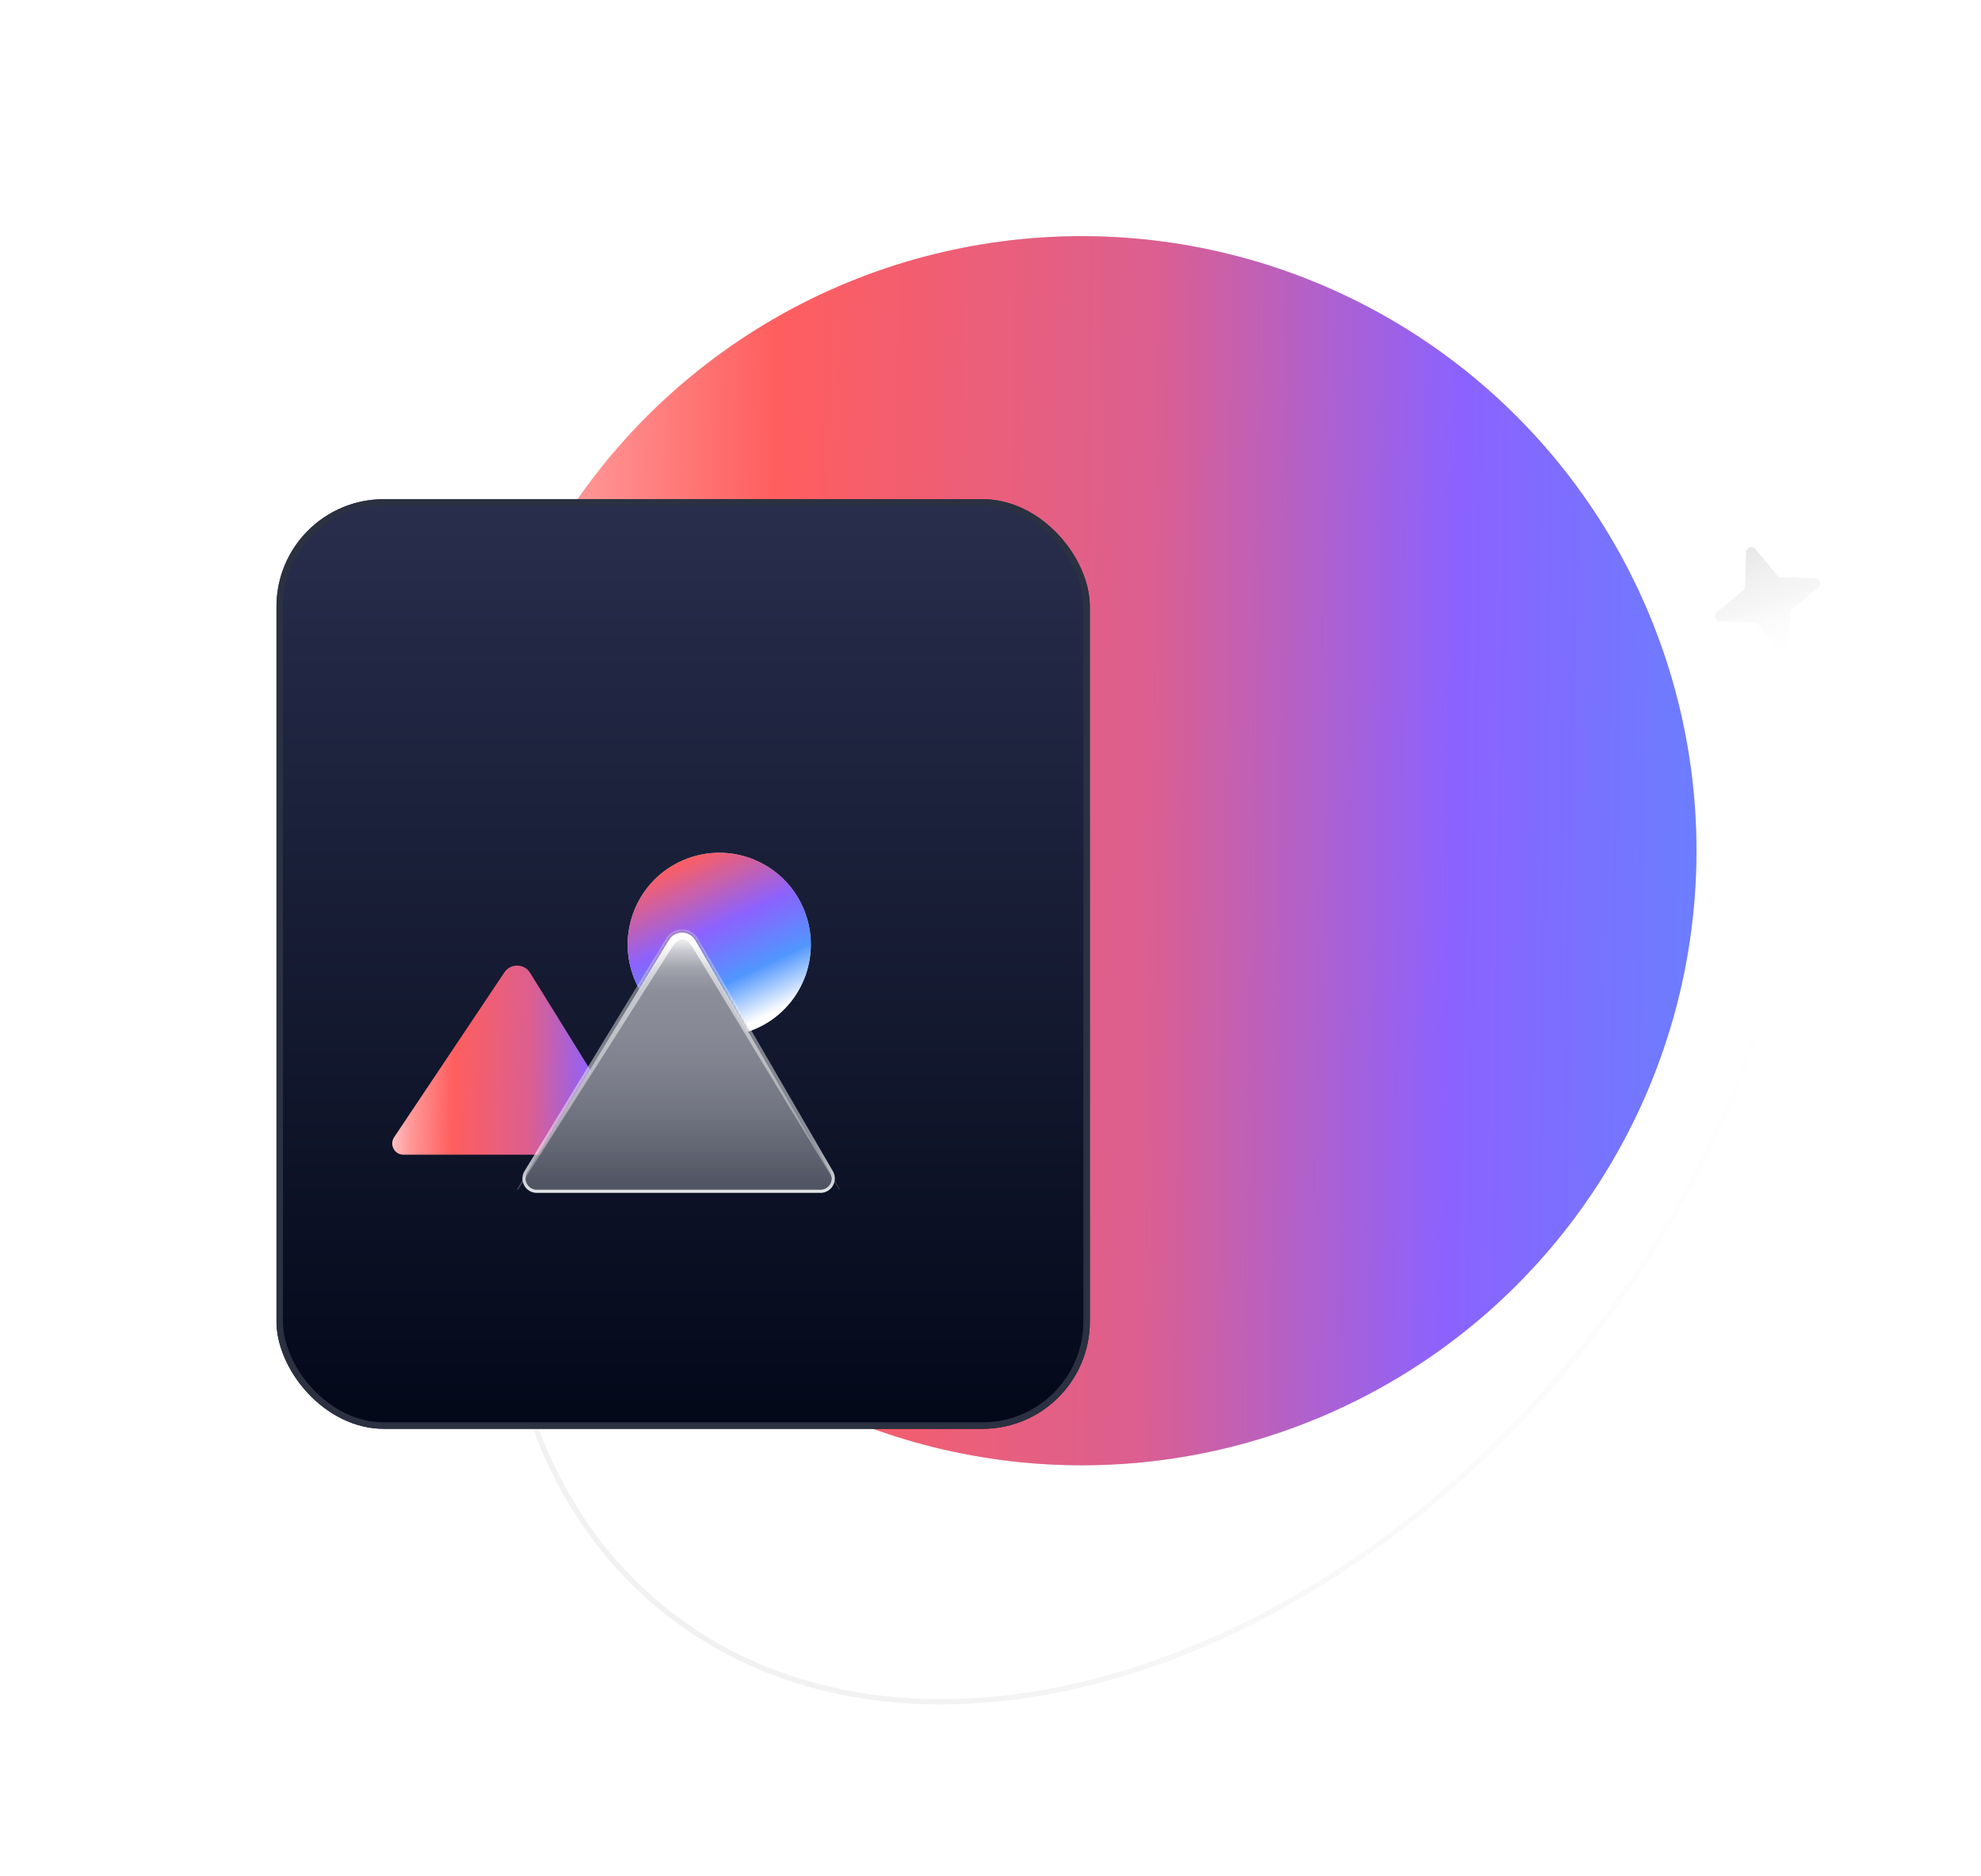
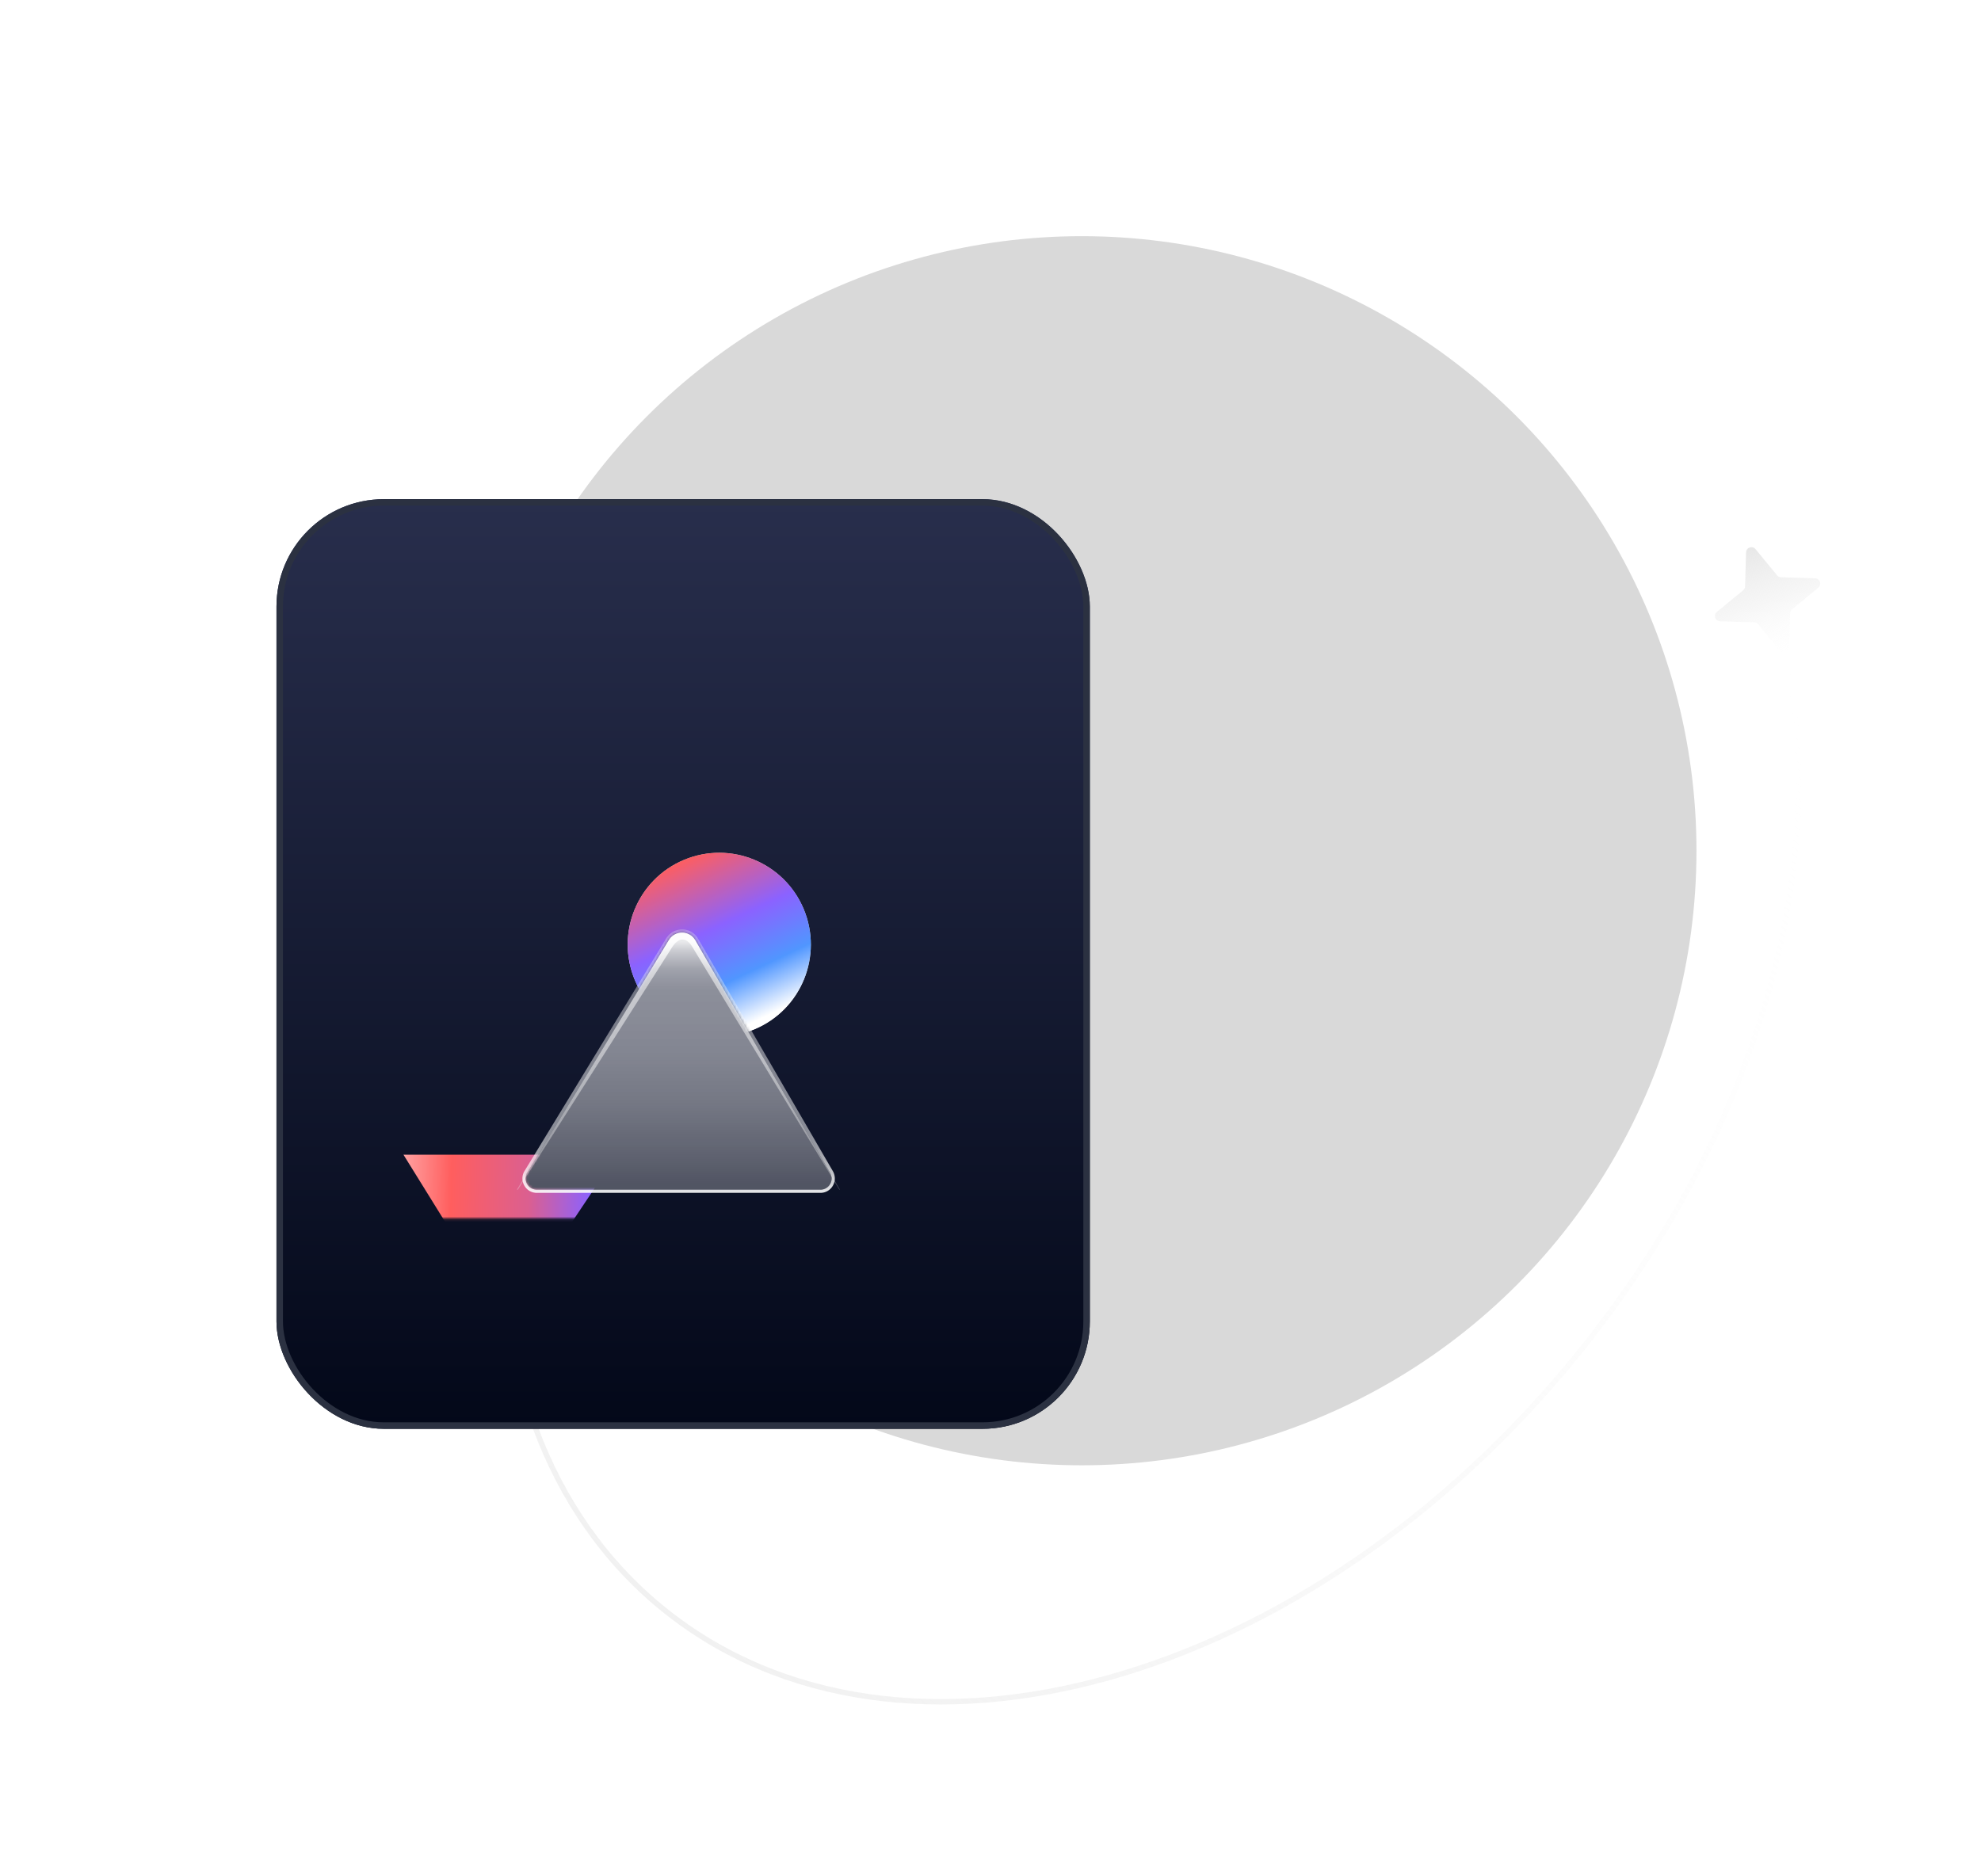
<svg xmlns="http://www.w3.org/2000/svg" width="738" height="699" fill="none">
  <g clip-path="url(#a)">
    <path stroke="url(#b)" stroke-width="2" d="M269.052 246.436c50.124-62.032 113.378-103.695 175.085-120.94 61.709-17.246 121.784-10.059 165.727 25.45 43.944 35.508 63.584 92.734 59.68 156.689-3.904 63.953-31.357 134.544-81.482 196.576-50.125 62.032-113.378 103.695-175.085 120.94-61.71 17.246-121.784 10.059-165.728-25.45-43.943-35.508-63.584-92.734-59.679-156.689 3.904-63.952 31.357-134.544 81.482-196.576z" />
    <g filter="url(#c)">
      <circle cx="403" cy="317" r="229" fill="#D9D9D9" />
-       <circle cx="403" cy="317" r="229" fill="url(#d)" />
    </g>
    <g clip-path="url(#e)">
      <rect width="303" height="346.401" x="103" y="186" fill="url(#f)" rx="40" />
      <g filter="url(#g)">
        <mask id="h" width="104" height="100" x="239" y="269" maskUnits="userSpaceOnUse" style="mask-type:luminance">
          <path fill="#fff" d="M272.371 319.373c2.259-3.675 7.617-3.616 9.793.13l28.539 49.23c18.664-7.717 31.804-26.138 31.804-47.629 0-28.45-23.016-51.506-51.39-51.506-28.373 0-51.389 23.056-51.389 51.506a51.377 51.377 0 0 0 11.685 32.705l20.97-34.436h-.012z" />
        </mask>
        <g mask="url(#h)">
          <path fill="url(#i)" d="M322.572 307.886c7.273 17.417-.919 37.446-18.296 44.735-17.378 7.289-37.362-.921-44.634-18.338-7.273-17.417.918-37.446 18.296-44.735 17.378-7.289 37.361.921 44.634 18.338z" />
          <path fill="url(#j)" d="M322.572 307.886c7.273 17.417-.919 37.446-18.296 44.735-17.378 7.289-37.362-.921-44.634-18.338-7.273-17.417.918-37.446 18.296-44.735 17.378-7.289 37.361.921 44.634 18.338z" />
        </g>
        <mask id="k" width="107" height="99" x="166" y="325" maskUnits="userSpaceOnUse" style="mask-type:luminance">
          <path fill="#fff" d="m219.586 406.073 48.87-80.252H166.493v97.286h105.653v-10.668h-49c-3.264 0-5.263-3.58-3.56-6.366z" />
        </mask>
        <g mask="url(#k)">
-           <path fill="url(#l)" d="M173.46 399.399h89.189l-42.046-67.816c-2.212-3.486-7.262-3.545-9.556-.119l-41.065 61.416c-1.856 2.785.13 6.519 3.466 6.519h.012z" />
+           <path fill="url(#l)" d="M173.46 399.399h89.189c-2.212-3.486-7.262-3.545-9.556-.119l-41.065 61.416c-1.856 2.785.13 6.519 3.466 6.519h.012z" />
        </g>
        <path fill="url(#m)" d="M223.146 412.439h105.641c3.217 0 5.228-3.497 3.607-6.283l-50.23-86.653c-2.165-3.734-7.522-3.805-9.793-.13l-52.797 86.7c-1.703 2.786.307 6.366 3.56 6.366h.012z" />
        <path fill="url(#n)" d="M273.447 322.242c2.389-3.888 5.429-4.09 7.712-.143l54.689 90.328h.189l-53.873-92.935c-2.164-3.734-7.522-3.806-9.793-.131l-56.664 93.066h.39l57.35-90.185z" />
        <path fill="url(#o)" d="M277.232 316.647c1.916 0 3.832.948 4.932 2.844l50.23 86.653c1.621 2.786-.39 6.283-3.607 6.283H223.146c-3.265 0-5.263-3.58-3.56-6.366l52.797-86.7c1.111-1.814 2.98-2.714 4.849-2.714zm0-1.186a6.824 6.824 0 0 0-5.866 3.284l-52.797 86.7a5.29 5.29 0 0 0-.095 5.429c.958 1.719 2.708 2.738 4.672 2.738h105.641a5.312 5.312 0 0 0 4.648-2.691c.97-1.683.958-3.698 0-5.381l-50.23-86.653a6.832 6.832 0 0 0-5.961-3.438l-.012.012z" />
        <g style="mix-blend-mode:overlay">
          <g opacity=".6">
            <path fill="url(#p)" d="M339.952 412.13c-4.435 2.893-21.135-14.947-37.291-39.853-16.156-24.905-25.654-47.439-21.218-50.332 4.435-2.892 21.135 14.948 37.291 39.853 16.156 24.906 25.653 47.44 21.218 50.332z" style="mix-blend-mode:hard-light" />
            <path fill="url(#q)" d="M334.594 403.868c-2.223 1.446-14.713-13.869-27.912-34.21-13.199-20.342-22.093-38.004-19.882-39.451 2.224-1.446 14.713 13.87 27.913 34.211 13.199 20.342 22.093 38.004 19.881 39.45z" />
          </g>
          <path fill="url(#r)" d="M302.057 354.33c9.994-5.464 18.545-9.068 19.101-8.048.556 1.019-7.096 6.282-17.09 11.747s-18.545 9.068-19.101 8.049c-.556-1.02 7.096-6.283 17.09-11.748z" />
          <path fill="url(#s)" d="M302.708 355.539c1.868-1.019 3.536-1.564 3.737-1.209.189.356-1.171 1.47-3.04 2.49-1.868 1.019-3.536 1.564-3.737 1.209-.189-.356 1.171-1.47 3.04-2.49z" style="mix-blend-mode:hard-light" />
          <path fill="url(#t)" d="M300.993 357.306c-5.334-9.804-8.741-18.255-7.605-18.884 1.135-.628 6.386 6.816 11.721 16.62 5.334 9.803 8.74 18.255 7.604 18.883-1.135.628-6.386-6.816-11.72-16.619z" />
          <path fill="url(#u)" d="M302.341 356.571c-1.017-1.873-1.526-3.568-1.135-3.782.39-.213 1.537 1.126 2.566 2.999 1.017 1.873 1.526 3.568 1.136 3.782-.391.213-1.538-1.126-2.567-2.999z" style="mix-blend-mode:hard-light" />
          <g opacity=".5">
            <path fill="url(#v)" d="M302.057 354.33c9.994-5.464 18.545-9.068 19.101-8.048.556 1.019-7.096 6.282-17.09 11.747s-18.545 9.068-19.101 8.049c-.556-1.02 7.096-6.283 17.09-11.748z" />
-             <path fill="url(#w)" d="M302.708 355.539c1.868-1.019 3.536-1.564 3.737-1.209.189.356-1.171 1.47-3.04 2.49-1.868 1.019-3.536 1.564-3.737 1.209-.189-.356 1.171-1.47 3.04-2.49z" style="mix-blend-mode:hard-light" />
            <path fill="url(#x)" d="M300.993 357.306c-5.334-9.804-8.741-18.255-7.605-18.884 1.135-.628 6.386 6.816 11.721 16.62 5.334 9.803 8.74 18.255 7.604 18.883-1.135.628-6.386-6.816-11.72-16.619z" />
            <path fill="url(#y)" d="M302.341 356.571c-1.017-1.873-1.526-3.568-1.135-3.782.39-.213 1.537 1.126 2.566 2.999 1.017 1.873 1.526 3.568 1.136 3.782-.391.213-1.538-1.126-2.567-2.999z" style="mix-blend-mode:hard-light" />
          </g>
        </g>
      </g>
    </g>
    <rect width="300.589" height="343.989" x="104.206" y="187.206" stroke="#2B3141" stroke-width="2.411" rx="38.794" />
    <path fill="url(#z)" d="M654.017 204.637c-1.175-1.427-3.49-.633-3.543 1.214l-.362 12.62a2 2 0 0 1-.728 1.487l-9.747 8.026c-1.426 1.174-.633 3.49 1.214 3.543l12.621.362a2 2 0 0 1 1.486.727l8.026 9.747c1.174 1.427 3.49.633 3.543-1.214l.362-12.62c.016-.578.282-1.12.728-1.487l9.746-8.026c1.427-1.174.633-3.49-1.214-3.543l-12.62-.362a1.997 1.997 0 0 1-1.487-.728l-8.025-9.746z" />
  </g>
  <defs>
    <radialGradient id="p" cx="0" cy="0" r="1" gradientTransform="matrix(29.241 45.078 -8.078 5.24 344.482 347.439)" gradientUnits="userSpaceOnUse">
      <stop stop-color="#fff" stop-opacity=".6" />
      <stop offset=".15" stop-color="#fff" stop-opacity=".45" />
      <stop offset=".33" stop-color="#fff" stop-opacity=".29" />
      <stop offset=".52" stop-color="#fff" stop-opacity=".16" />
      <stop offset=".69" stop-color="#fff" stop-opacity=".07" />
      <stop offset=".86" stop-color="#fff" stop-opacity=".02" />
      <stop offset="1" stop-color="#fff" stop-opacity="0" />
    </radialGradient>
    <radialGradient id="q" cx="0" cy="0" r="1" gradientTransform="rotate(57.029 -161.043 476.75) scale(43.866 4.802)" gradientUnits="userSpaceOnUse">
      <stop stop-color="#fff" stop-opacity=".96" />
      <stop offset=".05" stop-color="#fff" stop-opacity=".78" />
      <stop offset=".09" stop-color="#fff" stop-opacity=".61" />
      <stop offset=".14" stop-color="#fff" stop-opacity=".47" />
      <stop offset=".2" stop-color="#fff" stop-opacity=".34" />
      <stop offset=".25" stop-color="#fff" stop-opacity=".23" />
      <stop offset=".32" stop-color="#fff" stop-opacity=".15" />
      <stop offset=".4" stop-color="#fff" stop-opacity=".08" />
      <stop offset=".49" stop-color="#fff" stop-opacity=".03" />
      <stop offset=".63" stop-color="#fff" stop-opacity="0" />
      <stop offset="1" stop-color="#fff" stop-opacity="0" />
    </radialGradient>
    <radialGradient id="r" cx="0" cy="0" r="1" gradientTransform="rotate(-118.576 218.411 69.985) scale(2.118 20.6)" gradientUnits="userSpaceOnUse">
      <stop stop-color="#fff" />
      <stop offset=".05" stop-color="#fff" stop-opacity=".89" />
      <stop offset=".15" stop-color="#fff" stop-opacity=".69" />
      <stop offset=".26" stop-color="#fff" stop-opacity=".5" />
      <stop offset=".37" stop-color="#fff" stop-opacity=".35" />
      <stop offset=".48" stop-color="#fff" stop-opacity=".22" />
      <stop offset=".6" stop-color="#fff" stop-opacity=".12" />
      <stop offset=".72" stop-color="#fff" stop-opacity=".05" />
      <stop offset=".85" stop-color="#fff" stop-opacity=".01" />
      <stop offset="1" stop-color="#fff" stop-opacity="0" />
    </radialGradient>
    <radialGradient id="s" cx="0" cy="0" r="1" gradientTransform="matrix(-.351 -.644 3.388 -1.845 268.058 291.854)" gradientUnits="userSpaceOnUse">
      <stop stop-color="#fff" />
      <stop offset=".05" stop-color="#fff" stop-opacity=".89" />
      <stop offset=".15" stop-color="#fff" stop-opacity=".69" />
      <stop offset=".26" stop-color="#fff" stop-opacity=".5" />
      <stop offset=".37" stop-color="#fff" stop-opacity=".35" />
      <stop offset=".48" stop-color="#fff" stop-opacity=".22" />
      <stop offset=".6" stop-color="#fff" stop-opacity=".12" />
      <stop offset=".72" stop-color="#fff" stop-opacity=".05" />
      <stop offset=".85" stop-color="#fff" stop-opacity=".01" />
      <stop offset="1" stop-color="#fff" stop-opacity="0" />
    </radialGradient>
    <radialGradient id="t" cx="0" cy="0" r="1" gradientTransform="matrix(-2.052 1.122 -9.683 -17.705 326.136 350.422)" gradientUnits="userSpaceOnUse">
      <stop stop-color="#fff" />
      <stop offset=".05" stop-color="#fff" stop-opacity=".89" />
      <stop offset=".15" stop-color="#fff" stop-opacity=".69" />
      <stop offset=".26" stop-color="#fff" stop-opacity=".5" />
      <stop offset=".37" stop-color="#fff" stop-opacity=".35" />
      <stop offset=".48" stop-color="#fff" stop-opacity=".22" />
      <stop offset=".6" stop-color="#fff" stop-opacity=".12" />
      <stop offset=".72" stop-color="#fff" stop-opacity=".05" />
      <stop offset=".85" stop-color="#fff" stop-opacity=".01" />
      <stop offset="1" stop-color="#fff" stop-opacity="0" />
    </radialGradient>
    <radialGradient id="u" cx="0" cy="0" r="1" gradientTransform="rotate(151.327 117.53 213.9) scale(.81 3.862)" gradientUnits="userSpaceOnUse">
      <stop stop-color="#fff" />
      <stop offset=".05" stop-color="#fff" stop-opacity=".89" />
      <stop offset=".15" stop-color="#fff" stop-opacity=".69" />
      <stop offset=".26" stop-color="#fff" stop-opacity=".5" />
      <stop offset=".37" stop-color="#fff" stop-opacity=".35" />
      <stop offset=".48" stop-color="#fff" stop-opacity=".22" />
      <stop offset=".6" stop-color="#fff" stop-opacity=".12" />
      <stop offset=".72" stop-color="#fff" stop-opacity=".05" />
      <stop offset=".85" stop-color="#fff" stop-opacity=".01" />
      <stop offset="1" stop-color="#fff" stop-opacity="0" />
    </radialGradient>
    <radialGradient id="v" cx="0" cy="0" r="1" gradientTransform="rotate(-118.576 218.411 69.985) scale(2.118 20.6)" gradientUnits="userSpaceOnUse">
      <stop stop-color="#fff" />
      <stop offset=".05" stop-color="#fff" stop-opacity=".89" />
      <stop offset=".15" stop-color="#fff" stop-opacity=".69" />
      <stop offset=".26" stop-color="#fff" stop-opacity=".5" />
      <stop offset=".37" stop-color="#fff" stop-opacity=".35" />
      <stop offset=".48" stop-color="#fff" stop-opacity=".22" />
      <stop offset=".6" stop-color="#fff" stop-opacity=".12" />
      <stop offset=".72" stop-color="#fff" stop-opacity=".05" />
      <stop offset=".85" stop-color="#fff" stop-opacity=".01" />
      <stop offset="1" stop-color="#fff" stop-opacity="0" />
    </radialGradient>
    <radialGradient id="w" cx="0" cy="0" r="1" gradientTransform="matrix(-.351 -.644 3.388 -1.845 268.058 291.854)" gradientUnits="userSpaceOnUse">
      <stop stop-color="#fff" />
      <stop offset=".05" stop-color="#fff" stop-opacity=".89" />
      <stop offset=".15" stop-color="#fff" stop-opacity=".69" />
      <stop offset=".26" stop-color="#fff" stop-opacity=".5" />
      <stop offset=".37" stop-color="#fff" stop-opacity=".35" />
      <stop offset=".48" stop-color="#fff" stop-opacity=".22" />
      <stop offset=".6" stop-color="#fff" stop-opacity=".12" />
      <stop offset=".72" stop-color="#fff" stop-opacity=".05" />
      <stop offset=".85" stop-color="#fff" stop-opacity=".01" />
      <stop offset="1" stop-color="#fff" stop-opacity="0" />
    </radialGradient>
    <radialGradient id="x" cx="0" cy="0" r="1" gradientTransform="matrix(-2.052 1.122 -9.683 -17.705 326.136 350.422)" gradientUnits="userSpaceOnUse">
      <stop stop-color="#fff" />
      <stop offset=".05" stop-color="#fff" stop-opacity=".89" />
      <stop offset=".15" stop-color="#fff" stop-opacity=".69" />
      <stop offset=".26" stop-color="#fff" stop-opacity=".5" />
      <stop offset=".37" stop-color="#fff" stop-opacity=".35" />
      <stop offset=".48" stop-color="#fff" stop-opacity=".22" />
      <stop offset=".6" stop-color="#fff" stop-opacity=".12" />
      <stop offset=".72" stop-color="#fff" stop-opacity=".05" />
      <stop offset=".85" stop-color="#fff" stop-opacity=".01" />
      <stop offset="1" stop-color="#fff" stop-opacity="0" />
    </radialGradient>
    <radialGradient id="y" cx="0" cy="0" r="1" gradientTransform="rotate(151.327 117.53 213.9) scale(.81 3.862)" gradientUnits="userSpaceOnUse">
      <stop stop-color="#fff" />
      <stop offset=".05" stop-color="#fff" stop-opacity=".89" />
      <stop offset=".15" stop-color="#fff" stop-opacity=".69" />
      <stop offset=".26" stop-color="#fff" stop-opacity=".5" />
      <stop offset=".37" stop-color="#fff" stop-opacity=".35" />
      <stop offset=".48" stop-color="#fff" stop-opacity=".22" />
      <stop offset=".6" stop-color="#fff" stop-opacity=".12" />
      <stop offset=".72" stop-color="#fff" stop-opacity=".05" />
      <stop offset=".85" stop-color="#fff" stop-opacity=".01" />
      <stop offset="1" stop-color="#fff" stop-opacity="0" />
    </radialGradient>
    <linearGradient id="b" x1="246.621" x2="610.493" y1="600.479" y2="150.168" gradientUnits="userSpaceOnUse">
      <stop stop-color="#F1F1F1" />
      <stop offset=".942" stop-color="#fff" stop-opacity="0" />
    </linearGradient>
    <linearGradient id="d" x1="128.2" x2="715.151" y1="158.99" y2="167.575" gradientUnits="userSpaceOnUse">
      <stop stop-color="#fff" />
      <stop offset=".141" stop-color="#F99" />
      <stop offset=".273" stop-color="#FF5E5E" />
      <stop offset=".515" stop-color="#DB5F90" />
      <stop offset=".708" stop-color="#8B62FF" />
      <stop offset="1" stop-color="#5096FF" />
    </linearGradient>
    <linearGradient id="f" x1="254.5" x2="254.5" y1="186" y2="532.401" gradientUnits="userSpaceOnUse">
      <stop stop-color="#282E4C" />
      <stop offset="1" stop-color="#030819" />
    </linearGradient>
    <linearGradient id="i" x1="291.112" x2="291.112" y1="355.267" y2="286.882" gradientUnits="userSpaceOnUse">
      <stop stop-color="#fff" />
      <stop offset=".43" stop-color="#DFDEDE" />
      <stop offset=".925" stop-color="#CBC9CA" />
    </linearGradient>
    <linearGradient id="j" x1="253.593" x2="285.038" y1="292.348" y2="358.912" gradientUnits="userSpaceOnUse">
      <stop offset=".099" stop-color="#FF5E5E" />
      <stop offset=".483" stop-color="#8B62FF" />
      <stop offset=".761" stop-color="#5096FF" />
      <stop offset="1" stop-color="#fff" />
    </linearGradient>
    <linearGradient id="l" x1="159.932" x2="279.583" y1="339.854" y2="342.173" gradientUnits="userSpaceOnUse">
      <stop stop-color="#fff" />
      <stop offset=".141" stop-color="#F99" />
      <stop offset=".273" stop-color="#FF5E5E" />
      <stop offset=".515" stop-color="#DB5F90" />
      <stop offset=".708" stop-color="#8B62FF" />
      <stop offset="1" stop-color="#5096FF" />
    </linearGradient>
    <linearGradient id="m" x1="275.966" x2="275.966" y1="320.12" y2="410.518" gradientUnits="userSpaceOnUse">
      <stop stop-color="#fff" stop-opacity=".9" />
      <stop offset=".03" stop-color="#fff" stop-opacity=".79" />
      <stop offset=".07" stop-color="#fff" stop-opacity=".69" />
      <stop offset=".11" stop-color="#fff" stop-opacity=".6" />
      <stop offset=".15" stop-color="#fff" stop-opacity=".55" />
      <stop offset=".2" stop-color="#fff" stop-opacity=".51" />
      <stop offset=".28" stop-color="#fff" stop-opacity=".5" />
      <stop offset=".46" stop-color="#FDFDFD" stop-opacity=".48" />
      <stop offset=".67" stop-color="#F9F9F9" stop-opacity=".43" />
      <stop offset=".89" stop-color="#F3F3F3" stop-opacity=".35" />
      <stop offset="1" stop-color="#EFEFEF" stop-opacity=".3" />
    </linearGradient>
    <linearGradient id="n" x1="275.872" x2="275.872" y1="320.12" y2="410.518" gradientUnits="userSpaceOnUse">
      <stop stop-color="#fff" stop-opacity=".9" />
      <stop offset=".03" stop-color="#fff" stop-opacity=".79" />
      <stop offset=".07" stop-color="#fff" stop-opacity=".69" />
      <stop offset=".11" stop-color="#fff" stop-opacity=".6" />
      <stop offset=".15" stop-color="#fff" stop-opacity=".55" />
      <stop offset=".2" stop-color="#fff" stop-opacity=".51" />
      <stop offset=".28" stop-color="#fff" stop-opacity=".5" />
      <stop offset=".46" stop-color="#FDFDFD" stop-opacity=".48" />
      <stop offset=".67" stop-color="#F9F9F9" stop-opacity=".43" />
      <stop offset=".89" stop-color="#F3F3F3" stop-opacity=".35" />
      <stop offset="1" stop-color="#EFEFEF" stop-opacity=".3" />
    </linearGradient>
    <linearGradient id="o" x1="275.966" x2="275.966" y1="413.624" y2="315.461" gradientUnits="userSpaceOnUse">
      <stop stop-color="#fff" stop-opacity=".9" />
      <stop offset=".03" stop-color="#fff" stop-opacity=".83" />
      <stop offset=".11" stop-color="#fff" stop-opacity=".68" />
      <stop offset=".17" stop-color="#fff" stop-opacity=".58" />
      <stop offset=".23" stop-color="#fff" stop-opacity=".52" />
      <stop offset=".28" stop-color="#fff" stop-opacity=".5" />
      <stop offset=".46" stop-color="#FDFDFD" stop-opacity=".48" />
      <stop offset=".67" stop-color="#F9F9F9" stop-opacity=".43" />
      <stop offset=".89" stop-color="#F3F3F3" stop-opacity=".35" />
      <stop offset="1" stop-color="#EFEFEF" stop-opacity=".3" />
    </linearGradient>
    <linearGradient id="z" x1="650.626" x2="666.374" y1="200.52" y2="246.48" gradientUnits="userSpaceOnUse">
      <stop stop-color="#E4E4E4" />
      <stop offset=".516" stop-color="#EFEFEF" stop-opacity=".545" />
      <stop offset="1" stop-color="#fff" stop-opacity="0" />
    </linearGradient>
    <clipPath id="a">
      <path fill="#fff" d="M0 0h738v699H0z" />
    </clipPath>
    <clipPath id="e">
      <rect width="303" height="346.401" x="103" y="186" fill="#fff" rx="40" />
    </clipPath>
    <filter id="c" width="594" height="594" x="106" y="20" color-interpolation-filters="sRGB" filterUnits="userSpaceOnUse">
      <feFlood flood-opacity="0" result="BackgroundImageFix" />
      <feBlend in="SourceGraphic" in2="BackgroundImageFix" result="shape" />
      <feGaussianBlur result="effect1_foregroundBlur_74_38" stdDeviation="34" />
    </filter>
    <filter id="g" width="364.664" height="319.615" x="49.672" y="221.312" color-interpolation-filters="sRGB" filterUnits="userSpaceOnUse">
      <feFlood flood-opacity="0" result="BackgroundImageFix" />
      <feColorMatrix in="SourceAlpha" result="hardAlpha" values="0 0 0 0 0 0 0 0 0 0 0 0 0 0 0 0 0 0 127 0" />
      <feOffset dx="-23.151" dy="30.869" />
      <feGaussianBlur stdDeviation="48.223" />
      <feColorMatrix values="0 0 0 0 1 0 0 0 0 1 0 0 0 0 1 0 0 0 0.5 0" />
      <feBlend in2="BackgroundImageFix" result="effect1_dropShadow_74_38" />
      <feBlend in="SourceGraphic" in2="effect1_dropShadow_74_38" result="shape" />
    </filter>
  </defs>
</svg>